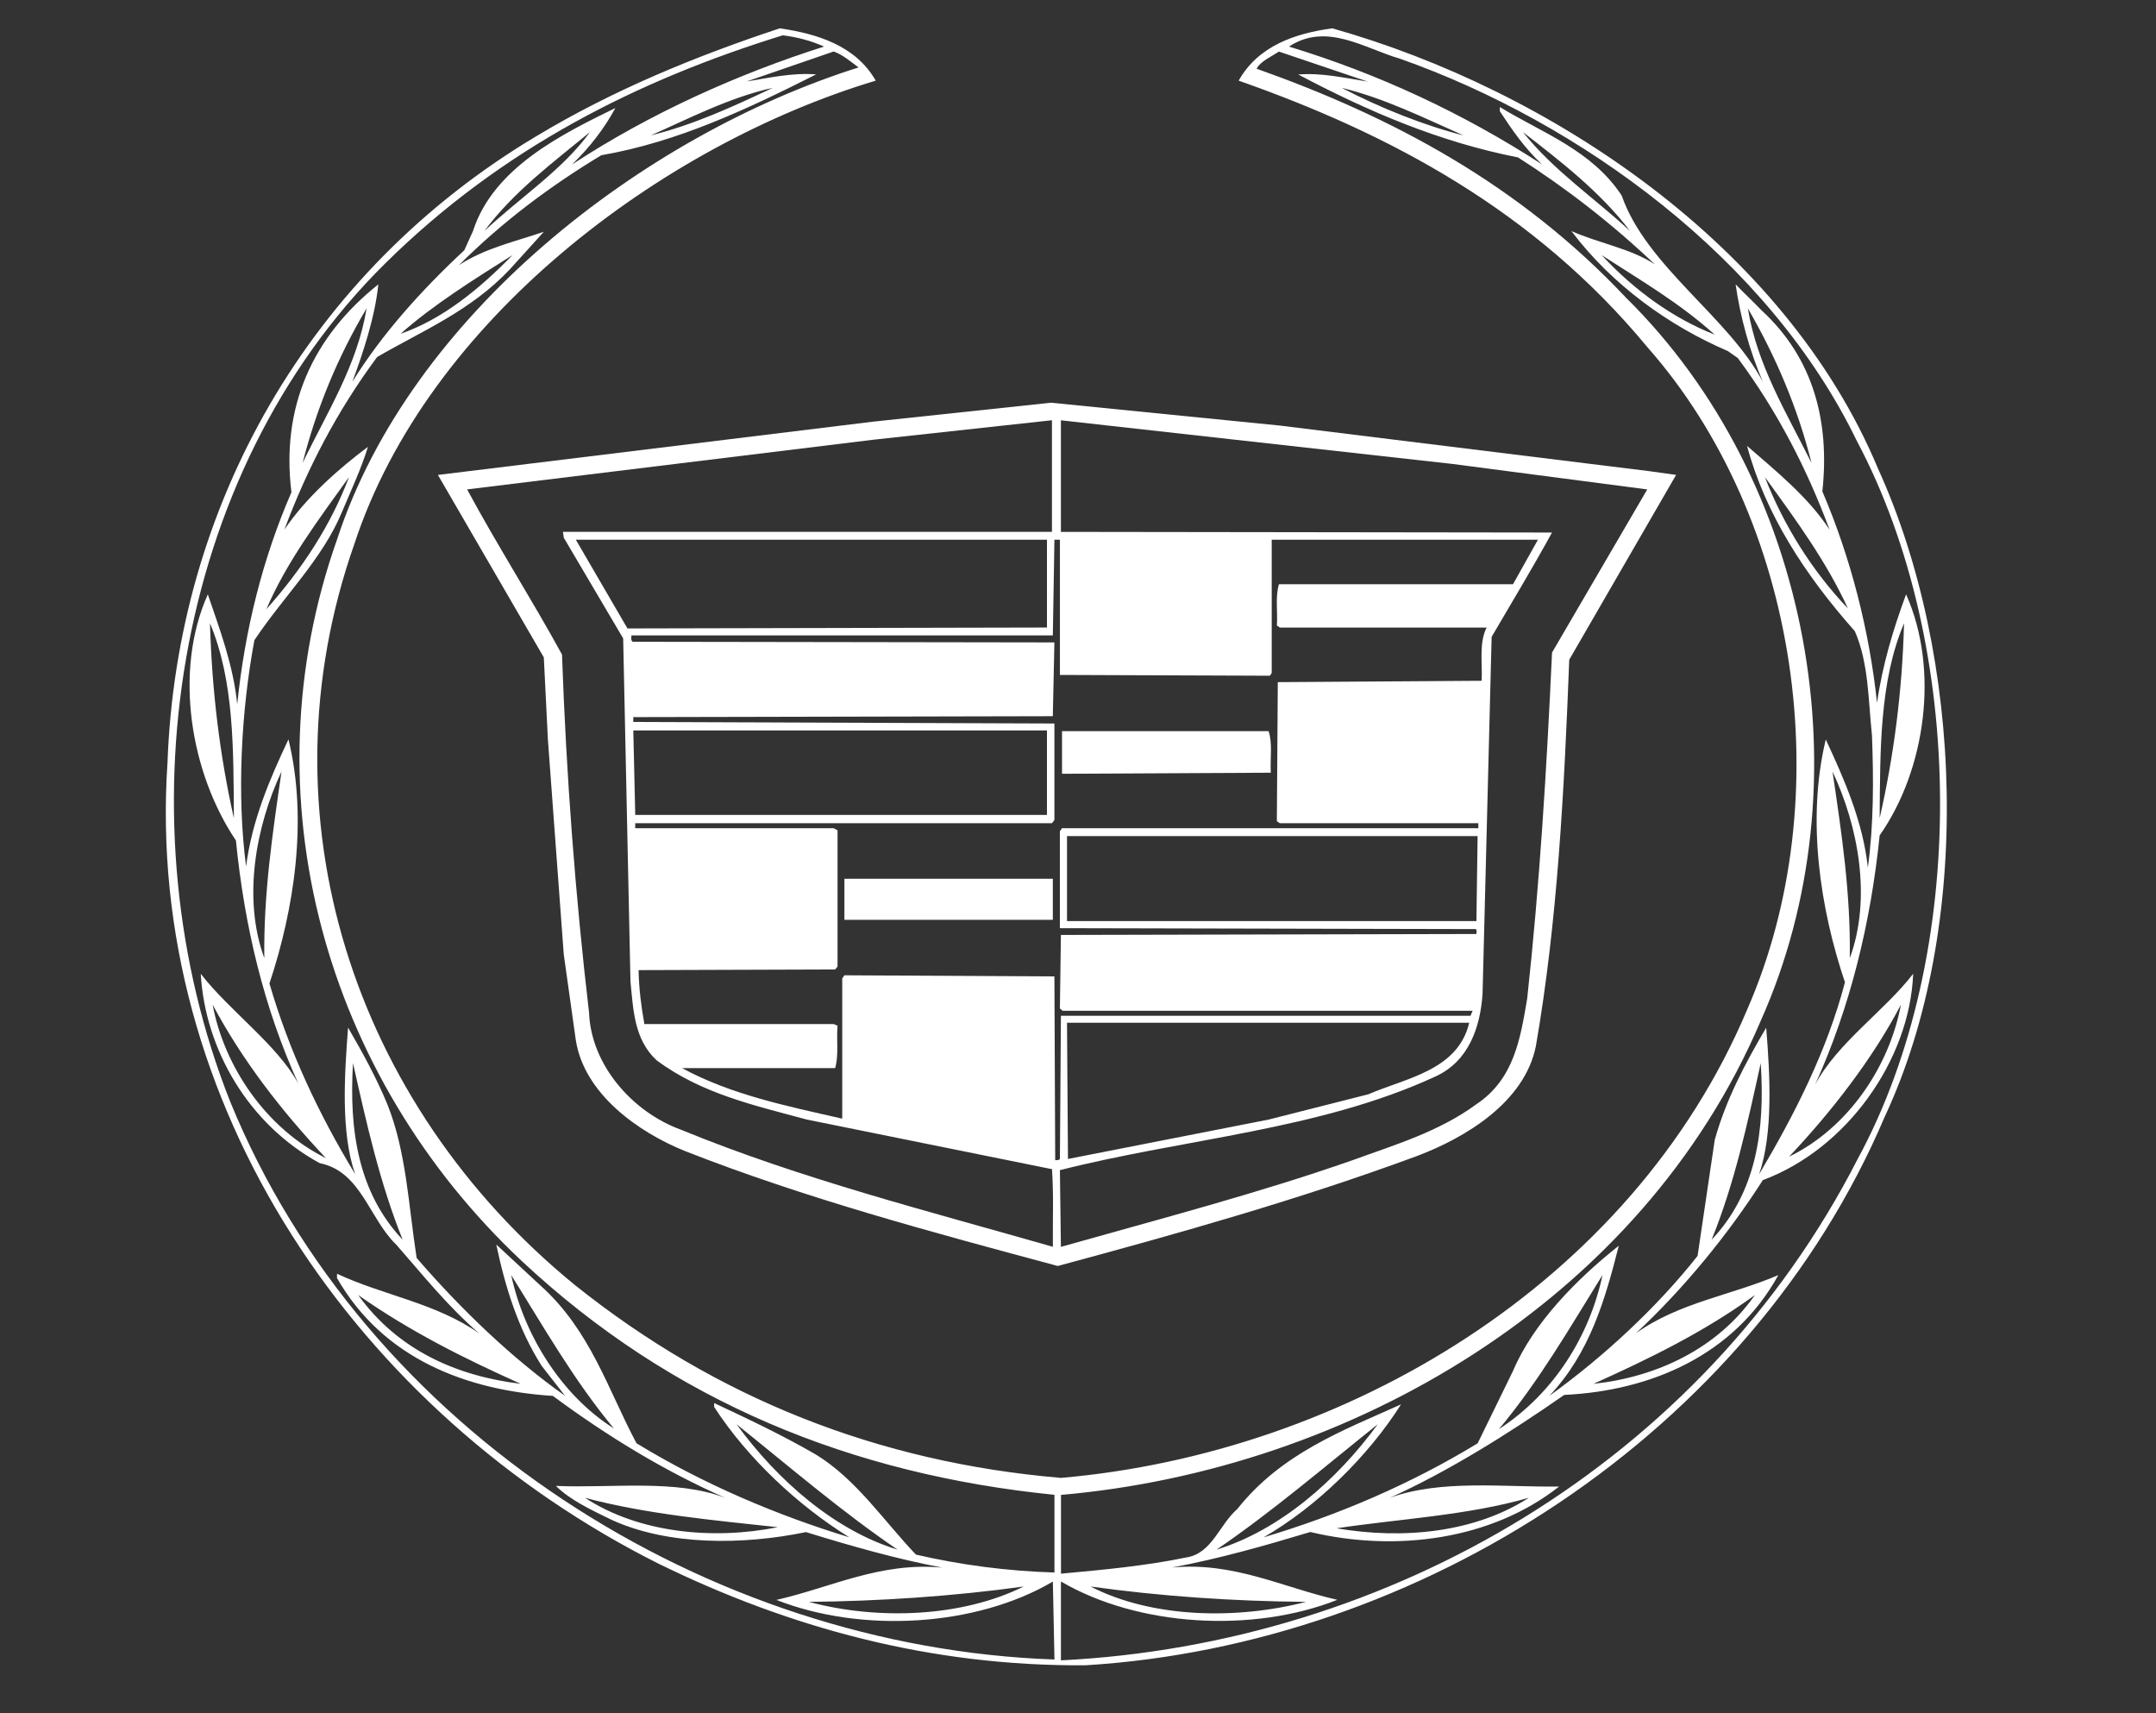
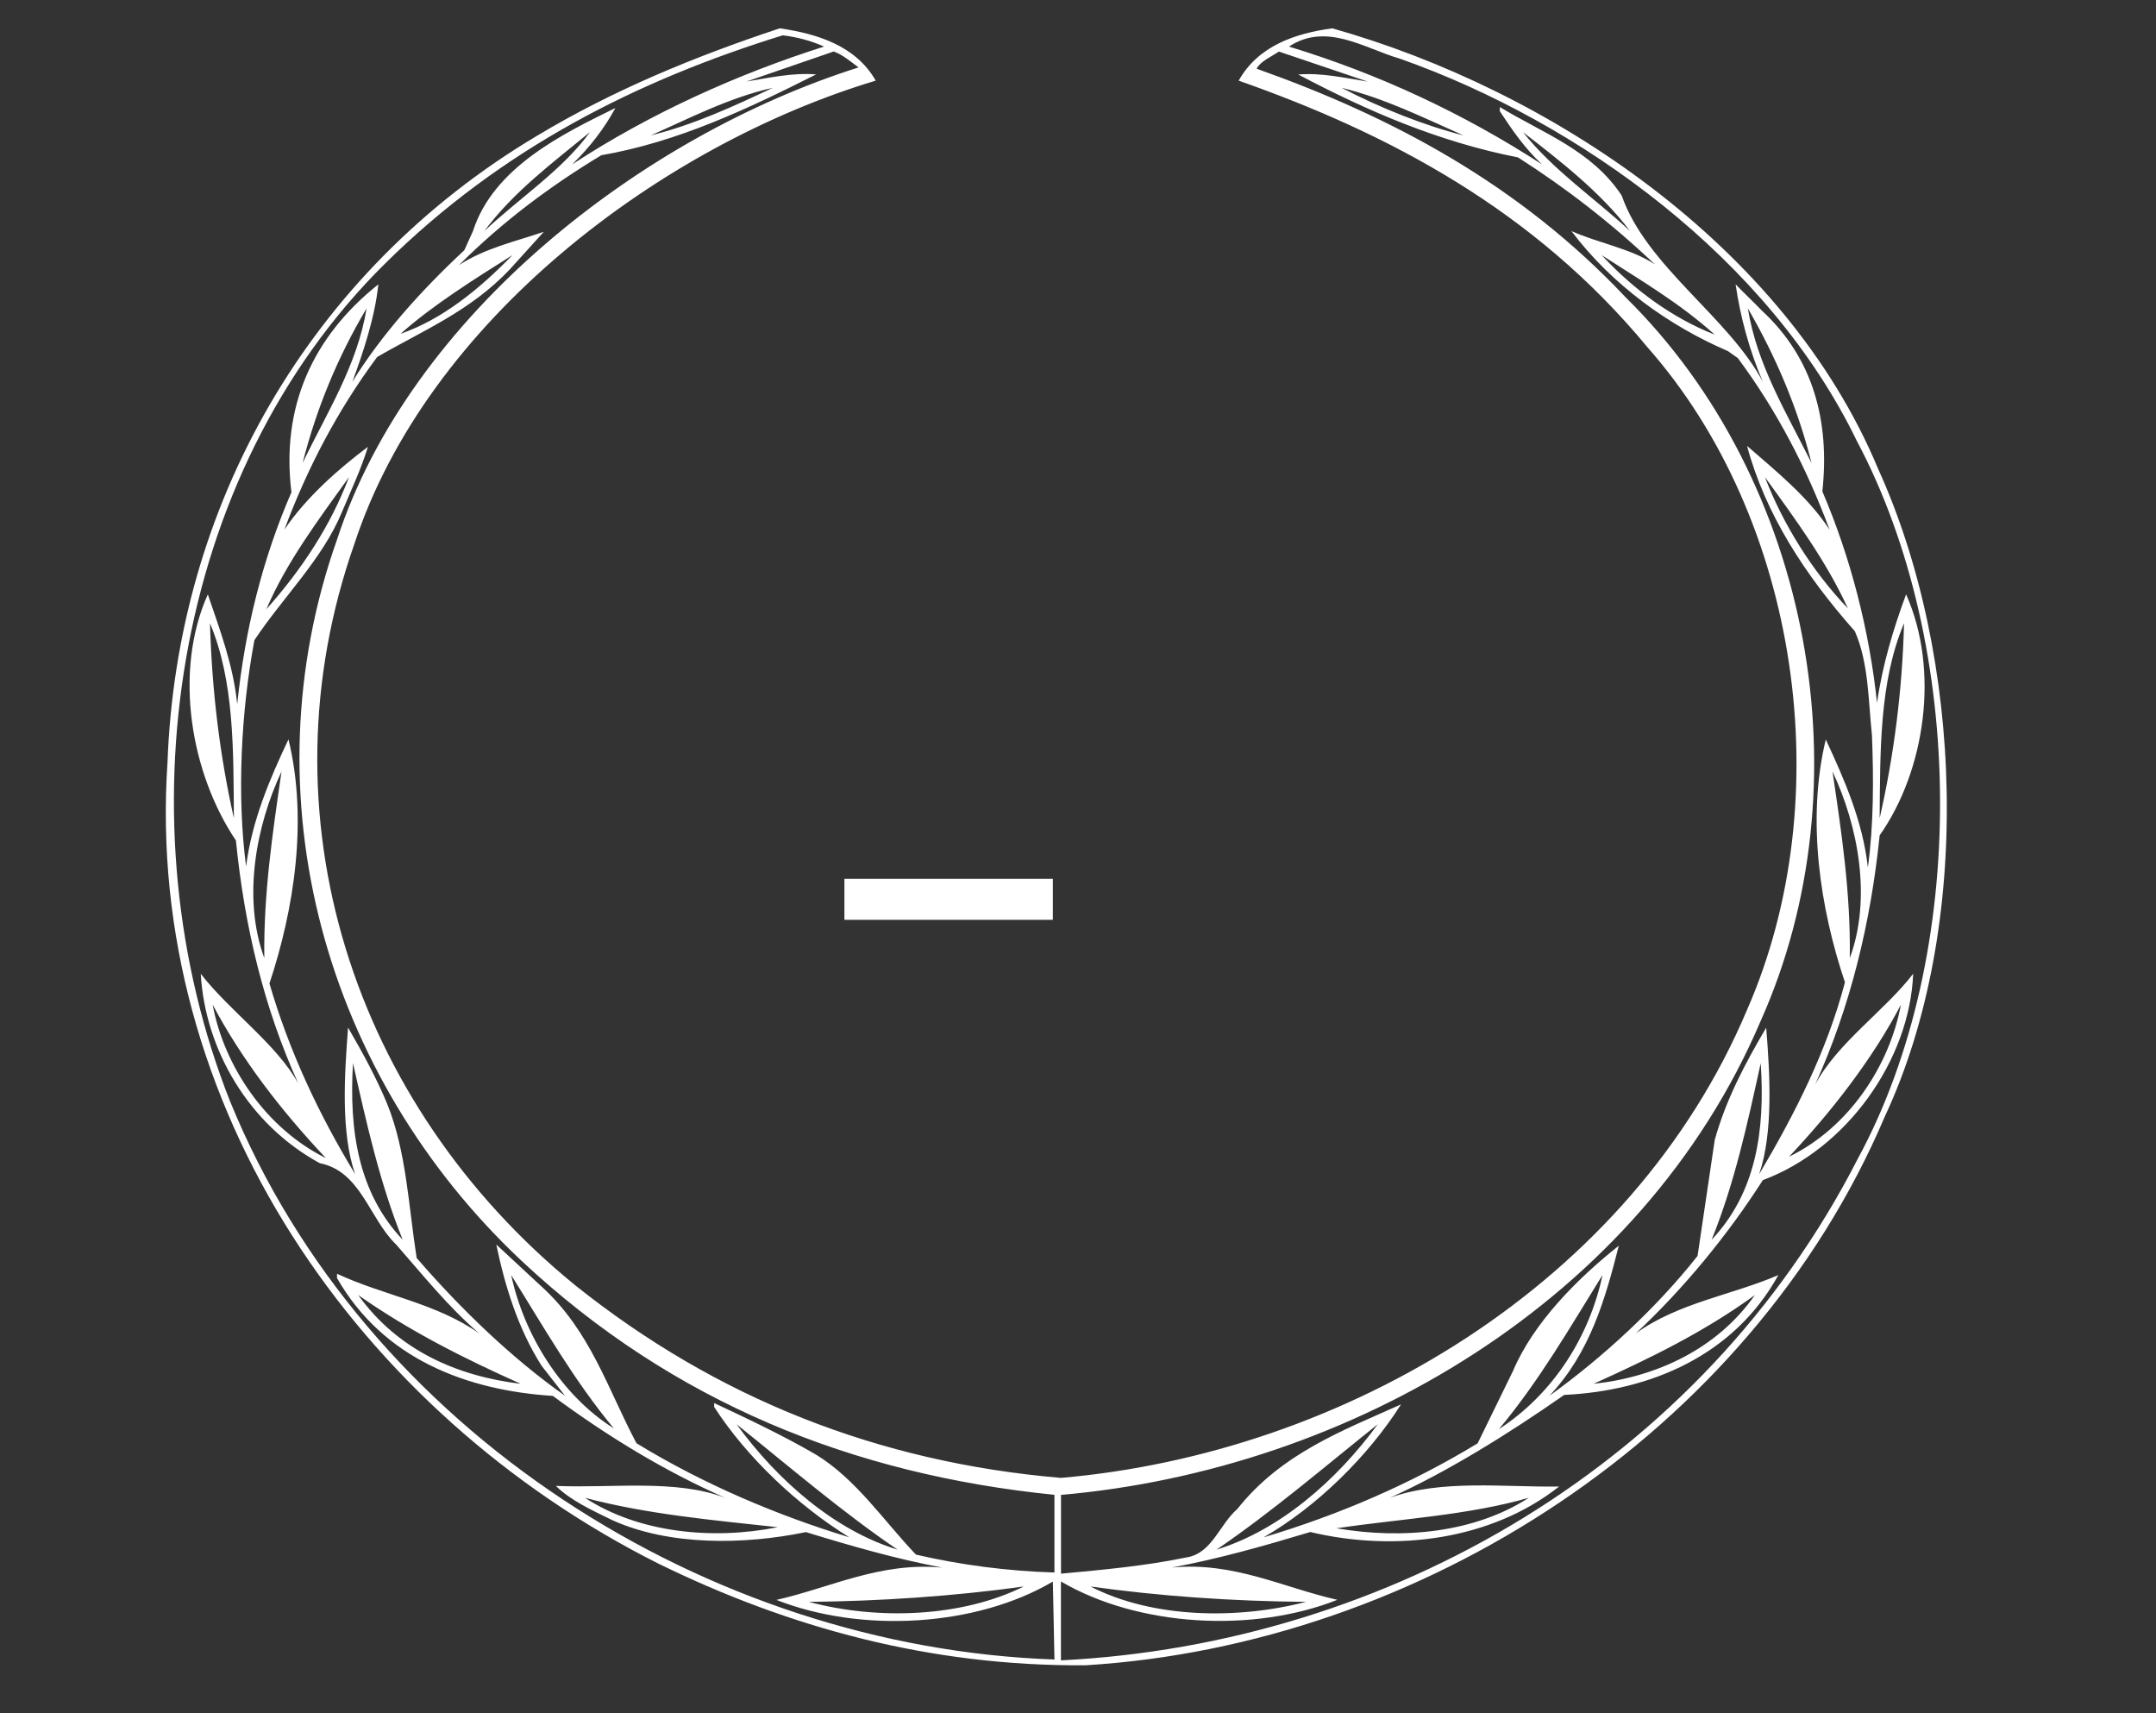
<svg xmlns="http://www.w3.org/2000/svg" viewBox="0 0 730 580" height="580pt" width="730pt">
  <rect x="0" y="0" width="730" height="580" fill="#333333" stroke="none" />
  <path d="M635.81,158.47c-31.6-75.46-111.22-128.17-184.72-148.88-12.42,1.68-25.07,5.88-31.69,17.71,51.09,17.96,100.11,43.92,138.35,90.18,51.37,58.13,65.31,152.5,33.78,224.4-39.2,92.91-136.33,150.11-232.3,158.44-61.8-5.25-116.6-26.94-164.55-65.27-75.15-61.28-107.01-159.06-74.69-250.91,24.8-75.62,104-135.05,176.52-156.84-6.79-11.91-19.95-15.89-32.48-17.71-28.58,9.47-56.4,20.87-82.35,36.47-77.36,46.13-121.82,125.54-124.96,212-7.82,116.17,64.8,220.44,166.29,271.32,43.99,21.53,91.81,34.76,144.5,34.38,112.9-6.87,224.87-78.09,270.69-185.81,29.98-64.16,26.62-155.93-2.4-219.48ZM359.22,506.08c97.59-8.49,196.52-65.48,236.94-160.49,35.91-80.3,17.2-182.9-45.64-244.84-36.22-38.49-79.42-61.3-125.04-77.49,1.25-2.48,4.9-4.04,7.56-5.8l30.04,10.16c-7.74-1.22-15.53-3.05-23.51-2.4,23.51,12.42,47.71,22.84,74.42,28.07,16.18,10.33,31.6,22.24,46.34,36.22-8-5.34-19.02-7.17-28.27-11.29,13.84,18.35,33.21,32.15,53,40.64l3.35,2.36c13.38,18.04,23.43,37.53,31.06,58.1-7.17-11-18.1-19.82-27.94-28.37,6.17,23,19.62,43.71,36.5,62.73,4.71,10.77,4.52,23.28,5.8,35.29.58,14.91.58,30.42-1.39,44.71-1.71-15.67-8.03-29.96-14.25-43.34-6.57,27.27-1.86,57.4,6.49,82.2-6.06,23.13-16.88,44.42-29.05,64.97,4.79-14.06,3.67-33.55,2.39-49.6-7.19,12.15-13.7,24.53-17.43,38l-5.81,39.26c-14.05,17.8-32.31,34.53-50.18,47.37,13.71-14.53,18.87-32.56,23.51-50.82-14.2,11.25-28.95,26.18-35.8,42.35l-11.99,24.54c-22.81,13.87-47.06,24.23-72.51,31.84,17.93-10.28,35.42-27.44,46.57-45.02-19.33,8.71-40.42,16.45-55.46,35.45-6.05,5.2-8.56,15.1-17.31,16.38-13.6,2.82-28,4.17-42.37,5.48v-26.66ZM495.53,45.84c-13.1-3.29-28.18-9.28-41.25-16.1,14.42,3.49,27.65,10.09,41.25,16.1ZM515.65,44.72c12.53,9.71,26.23,20.26,36.27,33.49-12.13-11.25-25.81-20.4-36.27-33.49ZM580.58,113.29c-14.17-5.59-27.12-14.93-38.29-26.93,12.96,8.4,26.29,16.11,38.29,26.93ZM625.67,205.96c-12.13-12.69-21.88-28.36-28.09-44.44,10.43,14.39,20.89,28.64,28.09,44.44ZM626.32,324.35c.33-21.98-2.78-42.37-5.85-63.16,8.67,18.38,13.35,42.86,5.85,63.16ZM579.54,419.7c7.76-19.13,12.13-39.31,16.62-59.79,1.53,22.84-1.55,43.85-16.62,59.79ZM594.18,438.43c-12.68,18.14-33.24,27.76-54.64,30.05,18.8-8.47,37.44-17.53,54.64-30.05ZM507.52,483.82c13.76-16.49,24.04-34.44,35.07-52.17-4.3,20.33-16.27,39.93-35.07,52.17ZM411.9,524.61c18.69-12.72,36.49-27.98,54.6-42.45-13.98,19.12-33.32,35.91-54.6,42.45ZM77.91,372.86c-37.14-93.63-20.07-212.08,52.63-283.79,39.36-38.84,85.26-61.88,134.49-77.12,4.96.62,9.62,1.85,13.98,3.82-29.07,9.23-58.66,22.47-85.29,39.89,6.05-5.86,10.93-12.23,14.64-19.09-17.75,8.69-41.31,20.13-48.21,41.65l-2.94,6.49c-14.66,13.66-27.96,28.48-37.91,44.53,3.49-9.4,7.64-21.69,8.8-32.97-22.47,17.88-32.97,41.77-29.42,70.37-9.71,22.36-15.73,46.36-18.36,71.74-1.33-13.18-5.89-25.22-9.95-37.17-11.73,26.19-5.78,60.61,9.51,83.33,2.91,29.17,9.51,56.74,21.15,82.32-7.17-13.19-23.36-24.66-33.06-37.2,1.49,25.69,16.21,51.02,40.31,64.12,13.98,2.78,16.69,18.76,25.89,27.58,8.96,10.21,17.47,20.93,28.09,30.05-14.69-10.33-32.24-12.78-48.15-20.2v1.46c15.64,27.36,43.95,38.04,73.08,39.89,18.47,13.67,37.91,25.51,58.42,34.53-16.8-6.46-38.56-3.22-57.38-4.06,4.9,4.91,12.4,8.33,19.09,11.6,19.22,8.67,44.33,8.42,65.57,4.04,15.04,4.63,30.29,9.02,46.16,12.02-21.02-1.97-37.69,6.74-56.16,10.94,28.8,11.31,67.54,9.13,93.6-6.21l.54,26.38c-117.11-4.06-233.5-77.26-279.11-188.92ZM164.01,78.21c9.77-13.23,23.49-23.4,35.75-33.49-9.31,12.84-23.83,22.24-35.75,33.49ZM173.53,86.36c-11.29,11.58-23.71,21.71-37.91,26.65,10.87-9.67,24.93-18.47,37.91-26.65ZM102.46,156.74c4.69-18.41,11.86-35.85,21.66-52.34-3.13,19.23-13.45,35.29-21.66,52.34ZM79.19,277c-4.76-21.15-7.44-43.16-8.09-66,8.25,19.65,7.93,42.89,8.09,66ZM95.32,261.19c-3,20.78-6.1,41.18-5.83,63.16-7.44-20.29-2.81-44.77,5.83-63.16ZM110.36,392.07c-20.24-10.01-34.47-31.02-38.36-51.95,9.88,18.53,23,35.67,38.36,51.95ZM119.52,359.91c4.6,20.48,9.11,40.66,16.82,59.79-15.04-15.94-18.18-36.95-16.82-59.79ZM176.31,468.47c-21.46-2.58-41.57-11.31-55.02-30.05,17.43,12.25,36.07,21.58,55.02,30.05ZM173.09,431.66c11.04,17.64,21.15,35.53,34.75,51.91-17.7-11.14-30.39-31.58-34.75-51.91ZM263.34,517.01c-22.13,4.42-47.11,1.91-65.26-9.94,20.86,5.53,43.13,7.54,65.26,9.94ZM346.62,537.09c-21.13,10.47-49.51,11.42-72.75,5.2,23.84-.22,49.1-1.91,72.75-5.2ZM357.02,532.35c-16.07-.48-31.96-2.6-46.89-6.06-10.95-11.47-20.13-25.42-33.79-33.82-11.17-6.49-22.86-12.01-34.53-17.49v1.33c11.21,17.31,28.48,33.46,45.76,44.12-24.39-7.42-49.37-17.97-72.06-31.84-9.69-18.18-15.53-38.09-32.4-53.29l-15.07-13.98c2.95,14.14,7.36,28.49,15.35,41.06l7.92,10.13c-17.92-12.62-35.37-29.42-50.24-46.65-2.75-17.61-3.46-35.97-9.94-52.08-3.66-8.85-8.35-17.42-13.28-25.91-1.22,16.05-2.51,35.53,2.4,49.6-12.4-20.38-22.42-41.84-29.02-64.53,8.35-25.09,13.08-55.37,6.44-82.64-6.33,13.38-12.38,27.54-14.35,43.02-3.16-24.15-1.69-52.54,2.82-76.6,9.62-14.49,23-27.39,29.58-43.24,3.12-7.42,6.52-14.61,8.86-22.21-9.94,7.44-20.93,17.13-28.29,28.02,7.75-20.73,17.85-40.15,31.4-58.42,15.42-8.95,31.6-15.57,44.87-29.62l11.57-12.78c-9.35,3.21-20.06,5.56-28.75,11.31,14.82-14.82,31.15-26.93,48.2-37.22,26.06-4.53,49.44-15.64,72.75-27.37-8.03-.65-15.91,1.17-23.56,2.4l29.51-10.16c3.13,1.14,5.64,3.35,8.41,5.4-72.83,22.99-151.69,83.68-176.59,159.86-30.77,87.01-4.04,181.72,62.56,244.21,51.15,47.82,112.05,72.29,180.36,79.15v26.28ZM303.91,524.61c-21.31-6.54-40.57-23.33-54.52-42.45,18.03,14.47,35.78,29.73,54.52,42.45ZM90.19,206.24c6.79-15.92,17.66-30.33,27.97-44.72-6.11,16.24-15.81,31.06-27.97,44.72ZM220.34,45.84c12.24-5.39,26.65-12.88,41.31-16.1-13.38,6.32-26.83,12.53-41.31,16.1ZM629,392.34c-52.68,102.95-158.75,164.23-269.78,169.75v-26.7c26.22,15.34,64.99,17.52,93.59,6.21-18.56-4.2-34.97-12.91-56-10.94,16.05-3,31.47-7.39,46.84-12.02,29.12,6.92,61.41,2.63,84.25-15.4-18.66.29-39.82-2.51-57.33,3.82,19.19-8.62,40.06-21.57,59.06-34.83,29.23-1.38,57.51-13.38,72.5-40.57-15.67,6.77-33.84,9.33-48.25,19.73,16.46-15.37,31.28-33.57,43-51.88,28.37-10.56,49.73-40.57,50.9-69.86-9.66,12.57-25.48,23.19-33.17,37.47,11.88-26.27,18.78-54.55,21.82-84.31,15.53-22.13,20.33-56.07,8.95-81.61-4.36,11.8-8.02,23.99-9.84,36.74-2.58-24.34-8.89-49.17-18.51-71.57,2.56-23.76-3.07-45.15-20.47-61.2-2.91-3.02-6.16-6.07-8.9-8.91,1.6,11.17,4.71,22.43,9.2,32.97-11.49-21.8-39.44-39.11-47.77-63.02-10.16-15.43-26.98-21.24-41.27-29.98v1.41c4.08,6.22,8.43,12.59,14.3,18.02-26.89-17.42-55.4-30.66-85.69-39.89,12.72-8.34,25.4.56,37.55,4.09,60.87,21.47,124.87,67.73,154.73,129.43,36.95,69.48,38.08,173.55.28,243.06ZM369.24,537.09c23.6,3.29,47.98,4.98,72.97,5.2-23.39,6.05-51.99,5.58-72.97-5.2ZM452.53,517.38c21.5-3.21,44.39-4.36,65.1-10.32-18.2,11.74-42.4,14.21-65.1,10.32ZM605.76,391.58c14.25-15.07,28.31-33.12,37.87-51.46-3.87,20.73-17.66,41.64-37.87,51.46ZM636.43,277c.2-23.11-.07-46.35,8.26-66-.6,22.84-3.44,44.85-8.26,66ZM613.36,156.74c-8.45-16.96-18.48-33.23-21.55-52.34,9.56,16.49,16.94,33.93,21.55,52.34Z" fill="#FFFFFF" />
-   <path d="M148.27,160.78l35.86,61.77,1.38,27.77,5.37,72.75,4.07,28.96c2.82,18.29,21.15,31.23,36.88,37.6,40.8,16.03,83.6,27.48,126.3,38.95,41.22-11.09,82.07-22.6,121.74-37.26,16.28-6.16,36.38-18.16,40.17-37.22,7.31-42.09,9.57-86.27,11.29-130.76l36.18-62.57-9.18-1.28-124.99-15.42-77.49-7.74-60.34,6.43-147.24,18.02ZM359.22,142.29l132.46,14.76,66.06,8.64-32.24,55.23c-1.8,39.44-4.22,78.79-8.41,117.15-2.3,13.41-4.37,27.2-17.2,35.75-12.73,9.35-27.5,13.68-41.95,18.96-32.25,11.29-65.64,19.97-98.73,29.33l-.34-25.97c42.29-10.73,87.82-13.54,127.11-31.69,11.37-5.14,15.26-16.82,16-28.07l3.07-120.79c6.84-11.69,13.96-23.46,20.44-35.31l-166.28-.22v-37.76ZM361.28,346.24h136.18c-3.83,16.19-21.55,18.73-34.09,24.2l-33.84,8.58-67.93,13.33-.32-46.11ZM357.02,182.71h1.86v45.78l71.11.27.6-.97v-45.08h90.14l-8.44,15.07h-79.25c-1.3,4.22-.38,9.3-.7,13.98l1,.69h70.02c-2.66,5.2-1.38,11.99-1.69,18.02l-69.02.46-.32,47.07,1,.69h67.22v1.69h-140.98l-.71,1.06v32.78l140.77.31c.54.29.25,1.14.25,1.66l-140.67.32-.34,24.91.95.76h138.8l-.73,1.69h-138.68l-.34,48.48c-.27.49-1.1.35-1.59.43l-.27-62.23-71.11-.38-.73,1.09v47.44c-18.7-4.26-37.59-8.07-54.23-17.11h51.83c1.27-4.35.4-9.55.81-14.37l-1.3-.54h-64.1c-1.07-5.95-1.85-11.99-1.96-18.26l66.55-.22.81-.98v-46.13l-1.3-.71h-67.2v-1.69h141.09l.84-1.09v-32.67l-142.59-.52v-1.64l142.05-.31.54-24.98-142.81-.22c-.7-.55-.4-1.47-.4-2.15h142.68l.54-32.4ZM500.3,283.04l-.4,28.78h-138.62v-28.78h139.02ZM214.43,247.29h140.06v28.59h-139.4l-.66-28.59ZM212.45,212.75l-17.48-30.04h159.52v29.73l-142.04.31ZM356.18,142.29v37.76h-165.57l.28,1.98,20.11,34.09,2.47,116.14c.96,9.69,1.26,19.65,8.84,26.67,15.09,11.29,33.16,15.3,50.87,20.08l82.68,16.73h.32c.62,8.56.22,17.62.31,26.35-42.37-12.15-85.4-23-126-39.67-16.25-5.91-30.35-21.8-31.04-39.57-4.66-39.73-7.71-80.22-9.16-121.26-10.33-18.86-22-37.11-32.13-55.91l137.58-16.82,60.44-6.59Z" fill="#FFFFFF" />
-   <path d="M429.53,247.51h-69.94v14.44l70.69-.36c-.28-4.79.67-9.8-.75-14.09Z" fill="#FFFFFF" />
  <rect height="13.9" width="70.57" y="297.49" x="285.91" fill="#FFFFFF" />
</svg>